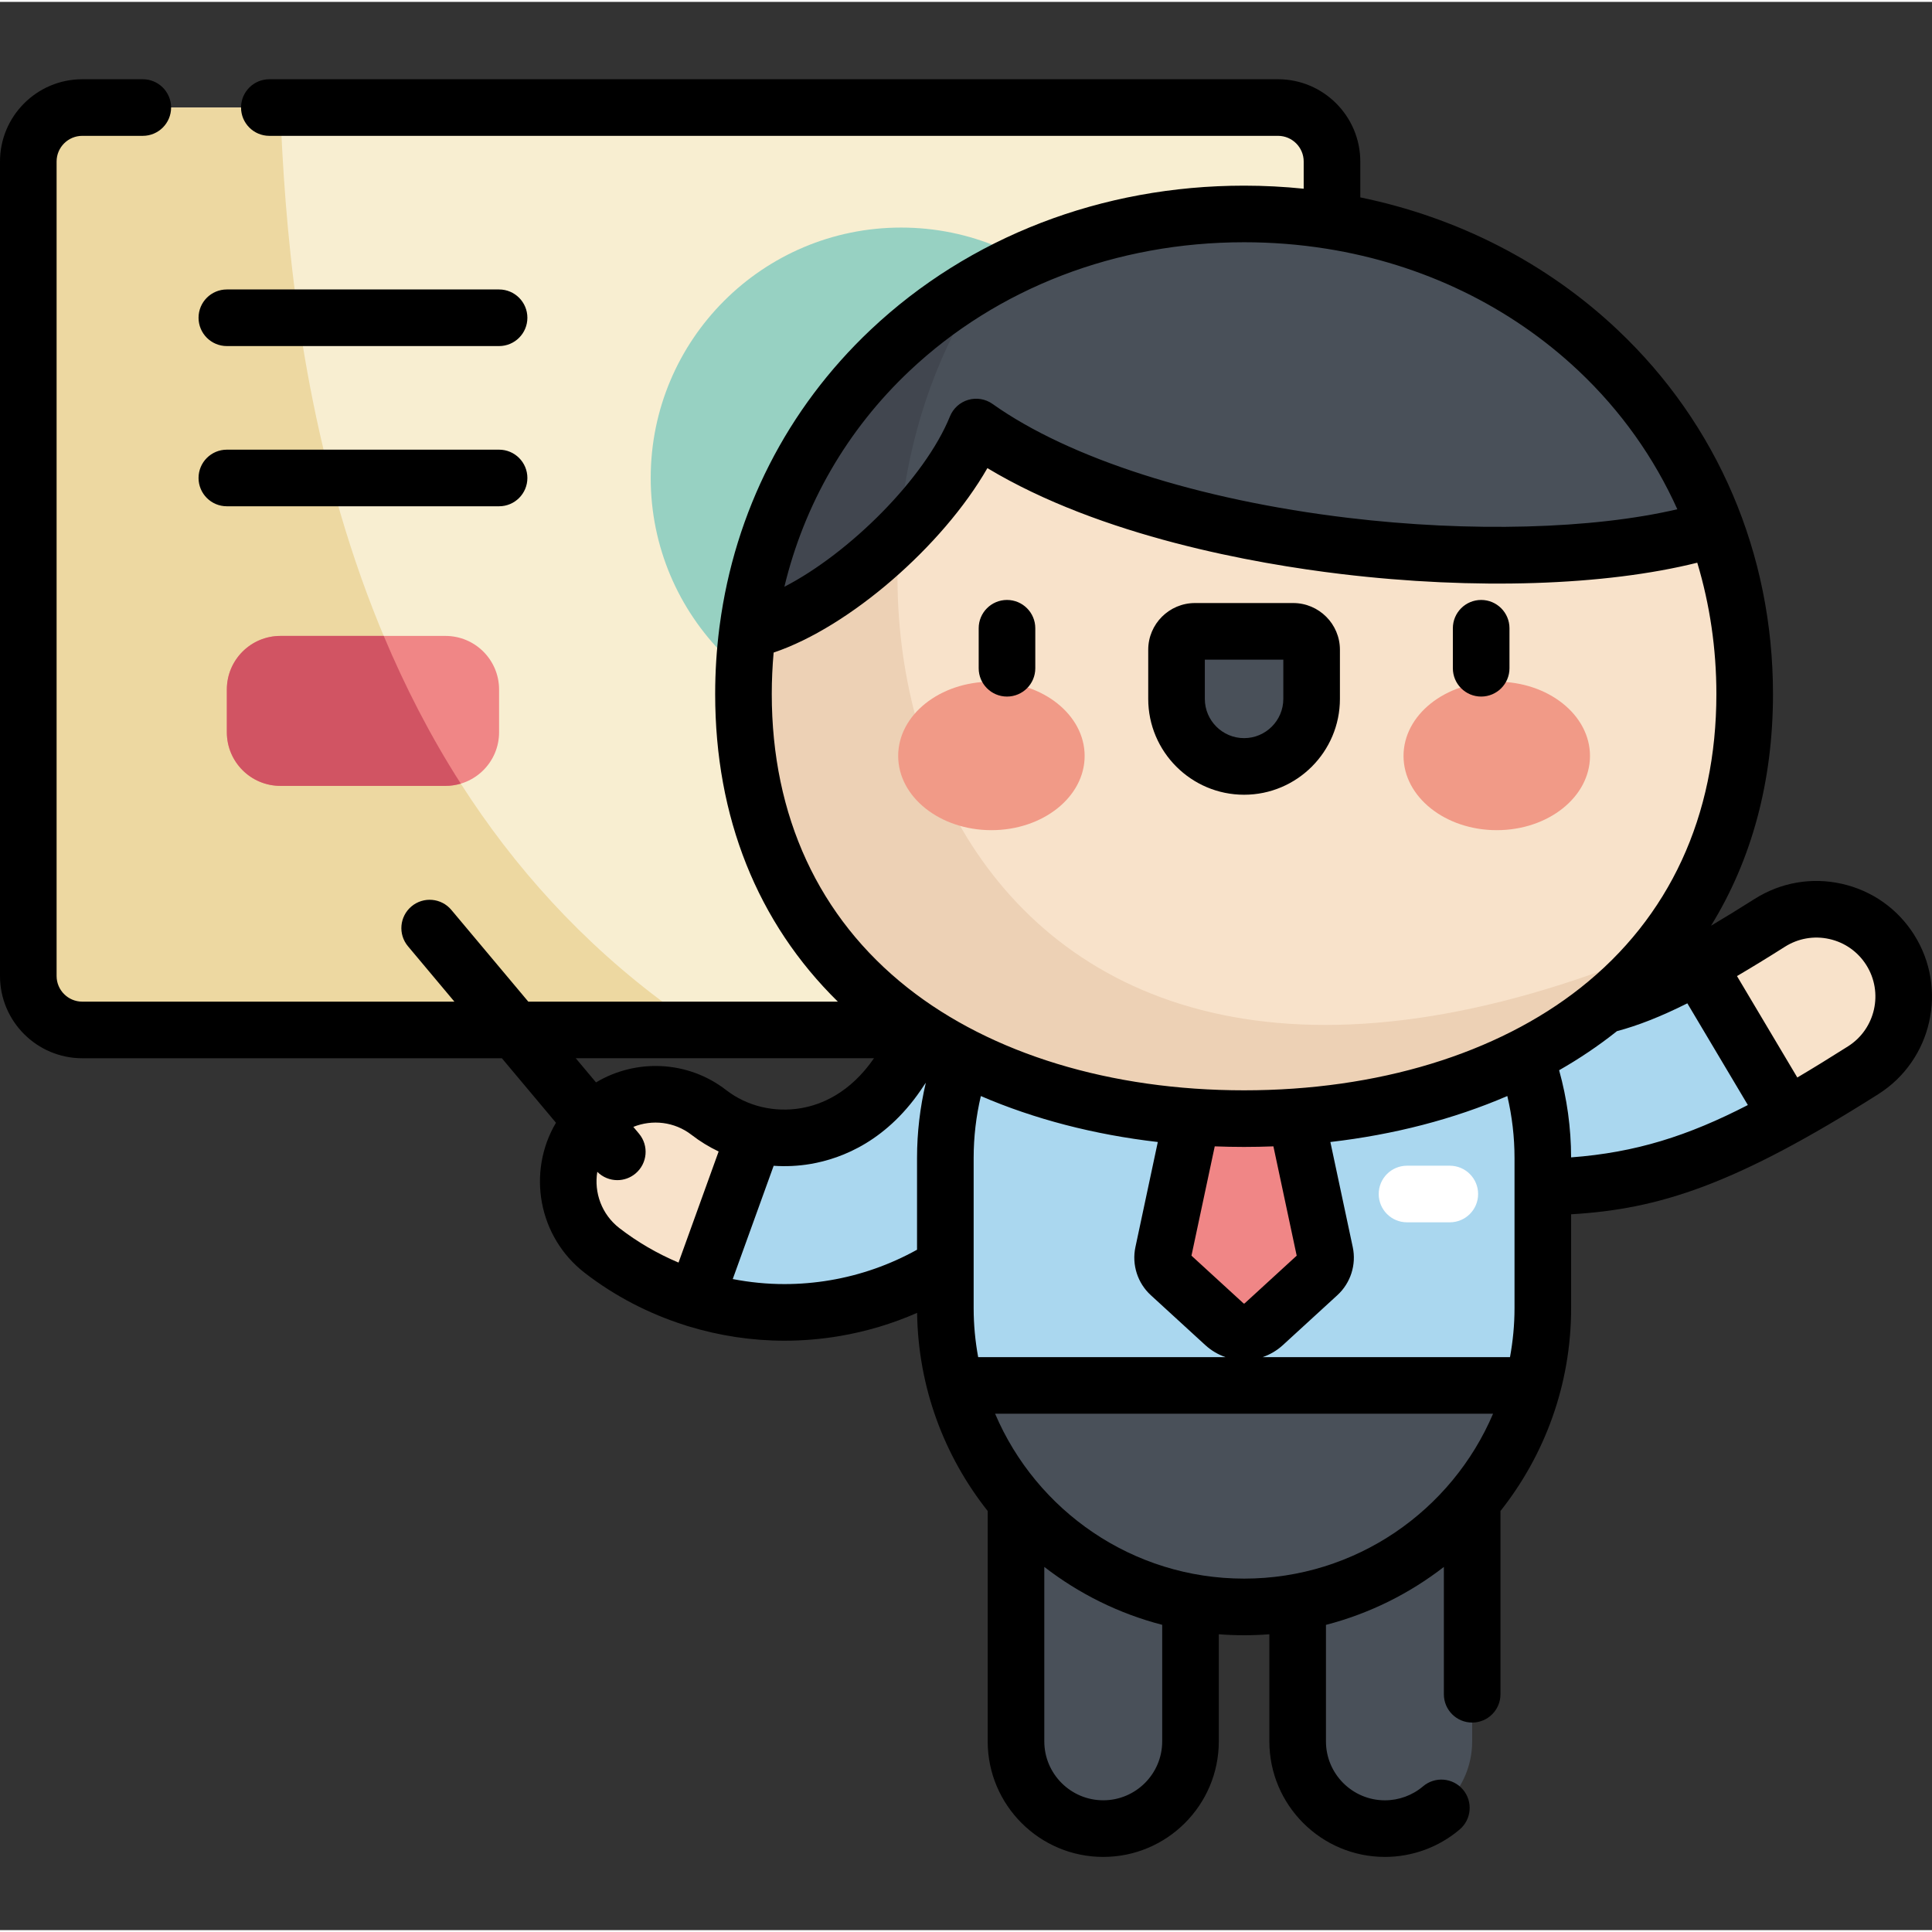
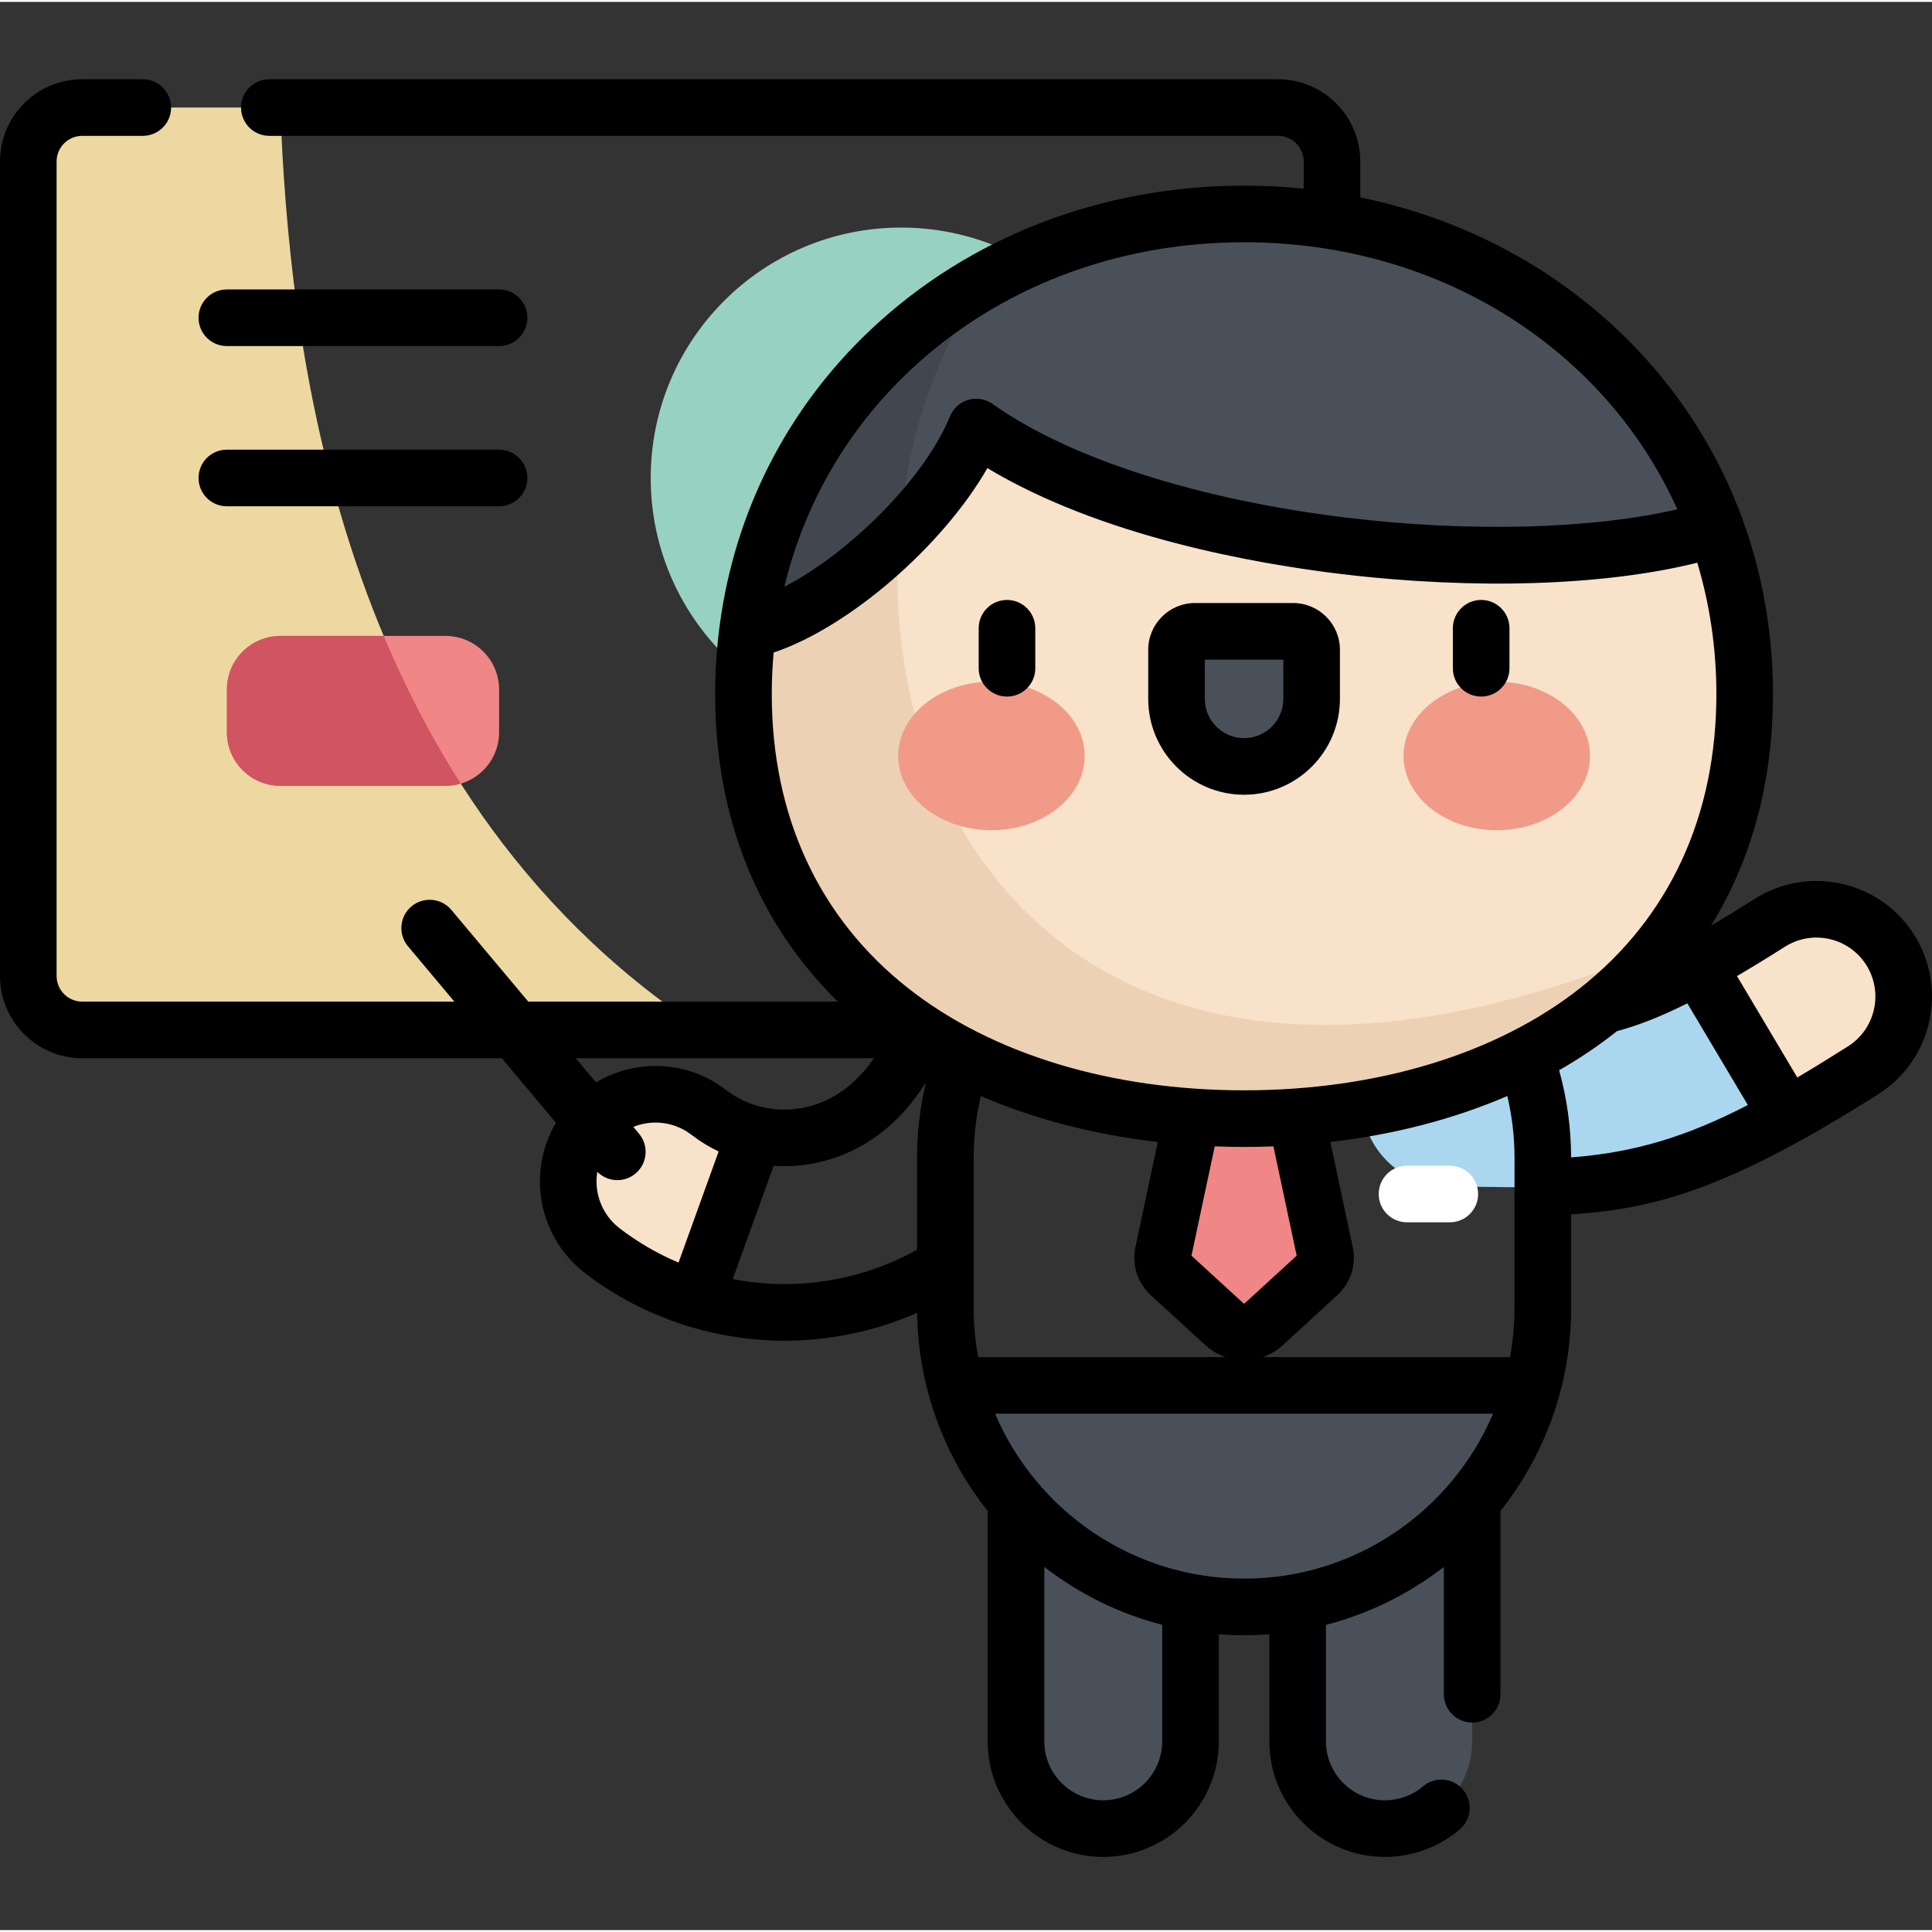
<svg xmlns="http://www.w3.org/2000/svg" height="511pt" viewBox="0 -20 511.999 511" width="511pt">
  <rect x="0" y="-20" width="511.999" height="511" fill="#333333" stroke="none" />
-   <path d="m338.688 252.445h-316.883c-7.898 0-14.305-6.402-14.305-14.301v-215.84c0-7.902 6.406-14.305 14.305-14.305h316.883c7.898 0 14.305 6.402 14.305 14.305v215.84c0 7.898-6.406 14.301-14.305 14.301zm0 0" fill="#f8eed1" />
  <path d="m74.27 8h-52.465c-7.898 0-14.305 6.402-14.305 14.305v215.84c0 7.898 6.406 14.301 14.305 14.301h164.418c-98.273-64.68-109.676-184.781-111.953-244.445zm0 0" fill="#edd8a1" />
  <path d="m305.164 106.168c0 36.648-29.711 66.359-66.359 66.359-36.648 0-66.359-29.711-66.359-66.359 0-36.648 29.711-66.359 66.359-66.359 36.648 0 66.359 29.711 66.359 66.359zm0 0" fill="#97d1c2" />
  <path d="m74.32 187.766h43.734c7.848 0 14.207-6.363 14.207-14.207v-11.328c0-7.844-6.359-14.203-14.207-14.203h-43.734c-7.844 0-14.203 6.359-14.203 14.203v11.328c0 7.844 6.359 14.207 14.203 14.207zm0 0" fill="#f08686" />
  <path d="m74.32 187.766h43.734c1.41 0 2.77-.215 4.055-.598-8.117-12.68-14.836-25.848-20.414-39.141h-27.375c-7.844 0-14.203 6.359-14.203 14.203v11.328c0 7.844 6.359 14.207 14.203 14.207zm0 0" fill="#d15463" />
  <path d="m367.016 464.098c-12.77 0-23.121-10.352-23.121-23.121v-64.973c0-12.77 10.352-23.125 23.121-23.125 12.773 0 23.121 10.355 23.121 23.125v64.973c0 12.77-10.348 23.121-23.121 23.121zm0 0" fill="#495059" />
  <path d="m292.375 464.098c-12.773 0-23.125-10.352-23.125-23.121v-64.973c0-12.77 10.352-23.125 23.125-23.125 12.77 0 23.121 10.355 23.121 23.125v64.973c0 12.77-10.352 23.121-23.121 23.121zm0 0" fill="#495059" />
  <path d="m403.371 294.125c-2.57 0-5.215-.027-7.969-.066-3.629-.051-7.383-.105-11.469-.105-12.773 0-23.125-10.352-23.125-23.121s10.352-23.121 23.125-23.121c4.41 0 8.508.055 12.121.105 25.934.371 34.668.492 72.961-23.758 10.789-6.832 25.074-3.621 31.906 7.168 6.832 10.789 3.625 25.074-7.164 31.906-43.777 27.719-62.43 30.992-90.387 30.992zm0 0" fill="#aad7ef" />
-   <path d="m207.887 327.297c-17.449 0-34.535-5.715-48.352-16.418-10.094-7.824-11.934-22.348-4.113-32.441s22.344-11.938 32.441-4.113c7.137 5.527 16.488 7.809 25.652 6.25 7.023-1.191 17.074-5.203 25.074-17.543 6.945-10.715 21.266-13.773 31.98-6.824 10.715 6.945 13.773 21.262 6.824 31.98-13.363 20.613-33.301 34.102-56.137 37.98-4.445.754-8.922 1.129-13.371 1.129zm0 0" fill="#aad7ef" />
  <path d="m200.055 280.133c-4.422-1.059-8.59-3.02-12.191-5.809-10.098-7.824-24.621-5.98-32.441 4.113-7.824 10.094-5.98 24.617 4.113 32.441 7.457 5.777 15.871 10.086 24.777 12.84zm0 0" fill="#f8e2ca" />
-   <path d="m329.695 207.199c-43.727 0-79.172 35.445-79.172 79.172v39.812c0 43.723 35.445 79.168 79.172 79.168 43.723 0 79.168-35.445 79.168-79.168v-39.812c0-43.727-35.445-79.172-79.168-79.172zm0 0" fill="#aad7ef" />
  <path d="m340.16 259.93h-20.934l-10.996 51.641c-.441 2.062.246 4.199 1.801 5.625l14.457 13.246c2.945 2.699 7.465 2.699 10.41 0l14.461-13.246c1.551-1.426 2.238-3.562 1.797-5.625zm0 0" fill="#f08686" />
  <path d="m384.215 303.426h-11.344c-4.141 0-7.5-3.355-7.5-7.5 0-4.141 3.359-7.5 7.5-7.5h11.344c4.141 0 7.5 3.359 7.5 7.5 0 4.145-3.359 7.5-7.5 7.5zm0 0" fill="#fff" />
  <path d="m462.359 163.43c0 73.27-59.395 112.516-132.664 112.516-73.27 0-132.668-39.246-132.668-112.516 0-73.27 59.398-127.23 132.668-127.23 73.27 0 132.664 53.961 132.664 127.23zm0 0" fill="#f8e2ca" />
  <path d="m440.199 230.602c-190.391 79.773-236.863-93.031-179.18-176.746-38.359 21.645-63.992 61.441-63.992 109.574 0 73.27 59.398 112.52 132.668 112.52 46.113 0 86.73-15.555 110.504-45.348zm0 0" fill="#edd1b5" />
  <path d="m287.441 179.828c0-10.867-11.062-19.676-24.707-19.676s-24.707 8.809-24.707 19.676 11.062 19.676 24.707 19.676 24.707-8.809 24.707-19.676zm0 0" fill="#f19a87" />
  <path d="m421.363 179.828c0-10.867-11.062-19.676-24.707-19.676s-24.707 8.809-24.707 19.676 11.062 19.676 24.707 19.676 24.707-8.809 24.707-19.676zm0 0" fill="#f19a87" />
  <g fill="#495059">
    <path d="m329.695 182.613c-9.887 0-17.902-8.016-17.902-17.902v-13.016c0-2.699 2.188-4.883 4.887-4.883h26.027c2.699 0 4.887 2.188 4.887 4.883v13.016c0 9.887-8.012 17.902-17.898 17.902zm0 0" />
    <path d="m454.664 119.453c-18.324-49.887-67.355-83.254-124.969-83.254-67.531 0-123.273 45.836-131.594 110.379 21.758-4.461 51.82-32.27 60.594-53.914 46.574 33.094 148.398 42.004 195.969 26.789zm0 0" />
    <path d="m253.215 346.652c9.023 33.797 39.836 58.699 76.48 58.699 36.641 0 67.457-24.902 76.48-58.699zm0 0" />
  </g>
  <path d="m473.598 275.156c6.117-3.383 12.773-7.352 20.156-12.027 10.789-6.832 13.996-21.113 7.164-31.902-6.828-10.793-21.113-14-31.906-7.168-7.316 4.637-13.551 8.375-19.035 11.395zm0 0" fill="#f8e2ca" />
  <path d="m238.258 121.312c1.801-24.418 9.543-48.273 22.754-67.449-33.777 19.062-57.688 52.203-62.914 92.715 12.52-2.566 27.777-12.863 40.16-25.266zm0 0" fill="#41464f" />
  <path d="m60.117 113.668h72.145c4.145 0 7.5-3.355 7.5-7.5 0-4.141-3.355-7.5-7.5-7.5h-72.145c-4.145 0-7.5 3.359-7.5 7.5 0 4.145 3.355 7.5 7.5 7.5zm0-42.457h72.145c4.145 0 7.5-3.359 7.5-7.5 0-4.141-3.355-7.5-7.5-7.5h-72.145c-4.145 0-7.5 3.359-7.5 7.5 0 4.141 3.355 7.5 7.5 7.5zm206.746 92.887c4.145 0 7.5-3.359 7.5-7.5v-10.605c0-4.141-3.355-7.5-7.5-7.5s-7.5 3.359-7.5 7.5v10.605c0 4.141 3.359 7.5 7.5 7.5zm125.664 0c4.141 0 7.5-3.359 7.5-7.5v-10.605c0-4.141-3.359-7.5-7.5-7.5-4.145 0-7.504 3.359-7.504 7.5v10.605c0 4.141 3.359 7.5 7.504 7.5zm-62.832 26.016c14.008 0 25.398-11.398 25.398-25.402v-13.016c0-6.828-5.555-12.383-12.387-12.383h-26.027c-6.828 0-12.387 5.555-12.387 12.383v13.016c0 14.008 11.395 25.402 25.402 25.402zm-10.402-35.801h20.801v10.398c0 5.734-4.664 10.402-10.398 10.402-5.734 0-10.402-4.668-10.402-10.402zm187.965 72.898c-4.375-6.91-11.18-11.703-19.164-13.496-7.98-1.793-16.184-.367-23.094 4.008-4.203 2.664-8.023 5.008-11.559 7.102 10.82-17.566 16.418-38.301 16.418-61.395 0-37.191-14.633-71.477-41.211-96.547-18.824-17.762-42.352-29.762-68.156-35.074v-9.504c0-12.023-9.781-21.805-21.805-21.805h-267.309c-4.141 0-7.5 3.359-7.5 7.5s3.359 7.5 7.5 7.5h267.309c3.75 0 6.805 3.051 6.805 6.805v7.207c-5.203-.535-10.473-.812-15.797-.812-37.715 0-72.855 13.559-98.957 38.184-22.16 20.906-36.012 48.227-40.004 78.289-.047.246-.082.5-.102.754-.73 5.746-1.105 11.586-1.105 17.504 0 32.652 11.199 60.586 32.516 81.516h-82.039l-20.391-24.312c-2.66-3.176-7.391-3.59-10.566-.93-3.172 2.664-3.59 7.395-.926 10.566l12.305 14.676h-98.621c-3.754 0-6.805-3.051-6.805-6.801v-215.84c0-3.754 3.051-6.805 6.805-6.805h16.039c4.141 0 7.5-3.359 7.5-7.5s-3.359-7.5-7.5-7.5h-16.039c-12.023 0-21.805 9.781-21.805 21.805v215.84c0 12.02 9.781 21.801 21.805 21.801h111.199l14.332 17.09c-7.734 13.082-4.711 30.227 7.605 39.77 7.984 6.188 17.062 10.875 26.699 13.918.043.016.082.035.125.051.242.09.488.16.734.223 8.176 2.488 16.742 3.801 25.387 3.801 4.891 0 9.812-.418 14.629-1.234 7.109-1.207 13.977-3.266 20.527-6.145.277 19.809 7.23 38.027 18.707 52.508v61.051c0 16.887 13.738 30.621 30.625 30.621 16.883 0 30.621-13.734 30.621-30.621v-28.383c2.211.172 4.445.258 6.699.258 2.254 0 4.488-.086 6.699-.258v28.383c0 16.887 13.734 30.621 30.621 30.621 7.258 0 14.297-2.582 19.82-7.277 3.156-2.684 3.543-7.414.859-10.57-2.68-3.156-7.414-3.543-10.57-.859-2.816 2.391-6.406 3.707-10.109 3.707-8.613 0-15.621-7.008-15.621-15.621v-30.875c11.512-2.98 22.102-8.273 31.246-15.352v33.742c0 4.145 3.355 7.5 7.5 7.5 4.141 0 7.5-3.355 7.5-7.5v-48.566c11.715-14.785 18.723-33.457 18.723-53.742v-24.891c23.23-1.367 43.289-7.691 81.402-31.828 14.266-9.031 18.523-27.988 9.492-42.254zm-266.227-149.418c23.305-21.988 54.793-34.094 88.664-34.094 7.391 0 14.668.574 21.77 1.707.047.008.09.012.137.02 25.395 4.066 48.566 15.211 66.754 32.367 11.199 10.566 19.996 22.988 26.152 36.664-22.398 5.25-54.832 6.164-87.309 2.27-39.516-4.738-73.836-15.734-94.16-30.176-1.867-1.328-4.242-1.727-6.445-1.086-2.199.645-3.984 2.258-4.848 4.383-6.652 16.406-26.633 36.25-43.879 45.152 5.25-21.836 16.578-41.559 33.164-57.207zm-36.504 85.637c0-3.699.172-7.367.492-10.992 20.059-6.75 44.781-28.203 56.652-48.879 30.164 18.148 71.004 25.336 93.742 28.062 35.465 4.25 69.996 3.098 94.379-3 3.332 11.074 5.066 22.766 5.066 34.809 0 32.316-12.449 59.234-36.008 77.848-22.172 17.52-53.832 27.168-89.156 27.168-35.324 0-66.988-9.648-89.16-27.168-23.555-18.609-36.008-45.531-36.008-77.848zm139.109 148.836-13.801 12.645c-.082.074-.199.074-.281.004l-13.805-12.648 6.168-28.969c2.574.098 5.168.152 7.777.152 2.609 0 5.199-.055 7.773-.152zm-163.82 1.832c-5.598-2.367-10.883-5.426-15.688-9.148-4.688-3.633-6.738-9.426-5.84-14.906 1.449 1.453 3.371 2.207 5.309 2.207 1.699 0 3.41-.574 4.816-1.754 3.172-2.66 3.59-7.391.926-10.566l-1.5-1.793c4.988-2.008 10.879-1.41 15.43 2.113 2.234 1.73 4.645 3.203 7.176 4.406zm-21.867-47.75-5.367-6.402h79.035c-6.387 9.262-14.004 12.328-19.355 13.234-3.504.598-7.035.469-10.371-.316-.047-.016-.094-.02-.137-.031-3.379-.816-6.555-2.316-9.297-4.441-10.25-7.938-23.996-8.332-34.508-2.043zm85.074 20.023v24.32c-7.191 3.984-14.914 6.707-23.02 8.082-3.992.68-8.066 1.023-12.117 1.023-4.621 0-9.207-.461-13.703-1.332l10.844-30.02c3.223.219 6.492.074 9.742-.477 8.508-1.445 20.633-6.234 30.113-20.859.152-.23.309-.457.473-.68-1.535 6.512-2.332 13.18-2.332 19.941zm16.199 52.781c-.77-4.211-1.195-8.539-1.195-12.969v-39.812c0-5.562.648-11.055 1.906-16.406 14.172 6.109 30.008 10.227 46.895 12.18l-5.934 27.863c-.988 4.641.57 9.516 4.07 12.719l14.457 13.246c1.602 1.465 3.426 2.516 5.348 3.18zm48.773 101.824c0 8.613-7.008 15.621-15.621 15.621-8.617 0-15.625-7.008-15.625-15.621v-46.227c9.145 7.078 19.734 12.371 31.246 15.348zm21.699-43.125c-29.602 0-55.062-18.039-65.98-43.699h131.961c-10.918 25.66-36.383 43.699-65.98 43.699zm71.668-71.668c0 4.43-.426 8.758-1.199 12.969h-65.547c1.926-.664 3.75-1.715 5.352-3.18l14.457-13.246c3.496-3.203 5.059-8.078 4.07-12.719l-5.934-27.863c16.883-1.953 32.723-6.074 46.895-12.184 1.258 5.355 1.906 10.848 1.906 16.41zm14.996-39.965c-.012-7.859-1.09-15.598-3.176-23.094 5.32-3.039 10.324-6.402 14.969-10.074.117-.094.227-.188.344-.277 5.637-1.504 11.609-3.844 18.668-7.379l16.035 26.953c-15.84 8.168-29.75 12.602-46.84 13.871zm73.383-29.426c-4.73 2.996-9.18 5.742-13.434 8.258l-15.988-26.879c3.898-2.289 8.098-4.855 12.707-7.777 3.523-2.23 7.711-2.957 11.781-2.043 4.07.914 7.543 3.359 9.773 6.883 4.609 7.281 2.438 16.949-4.84 21.559zm0 0" />
</svg>